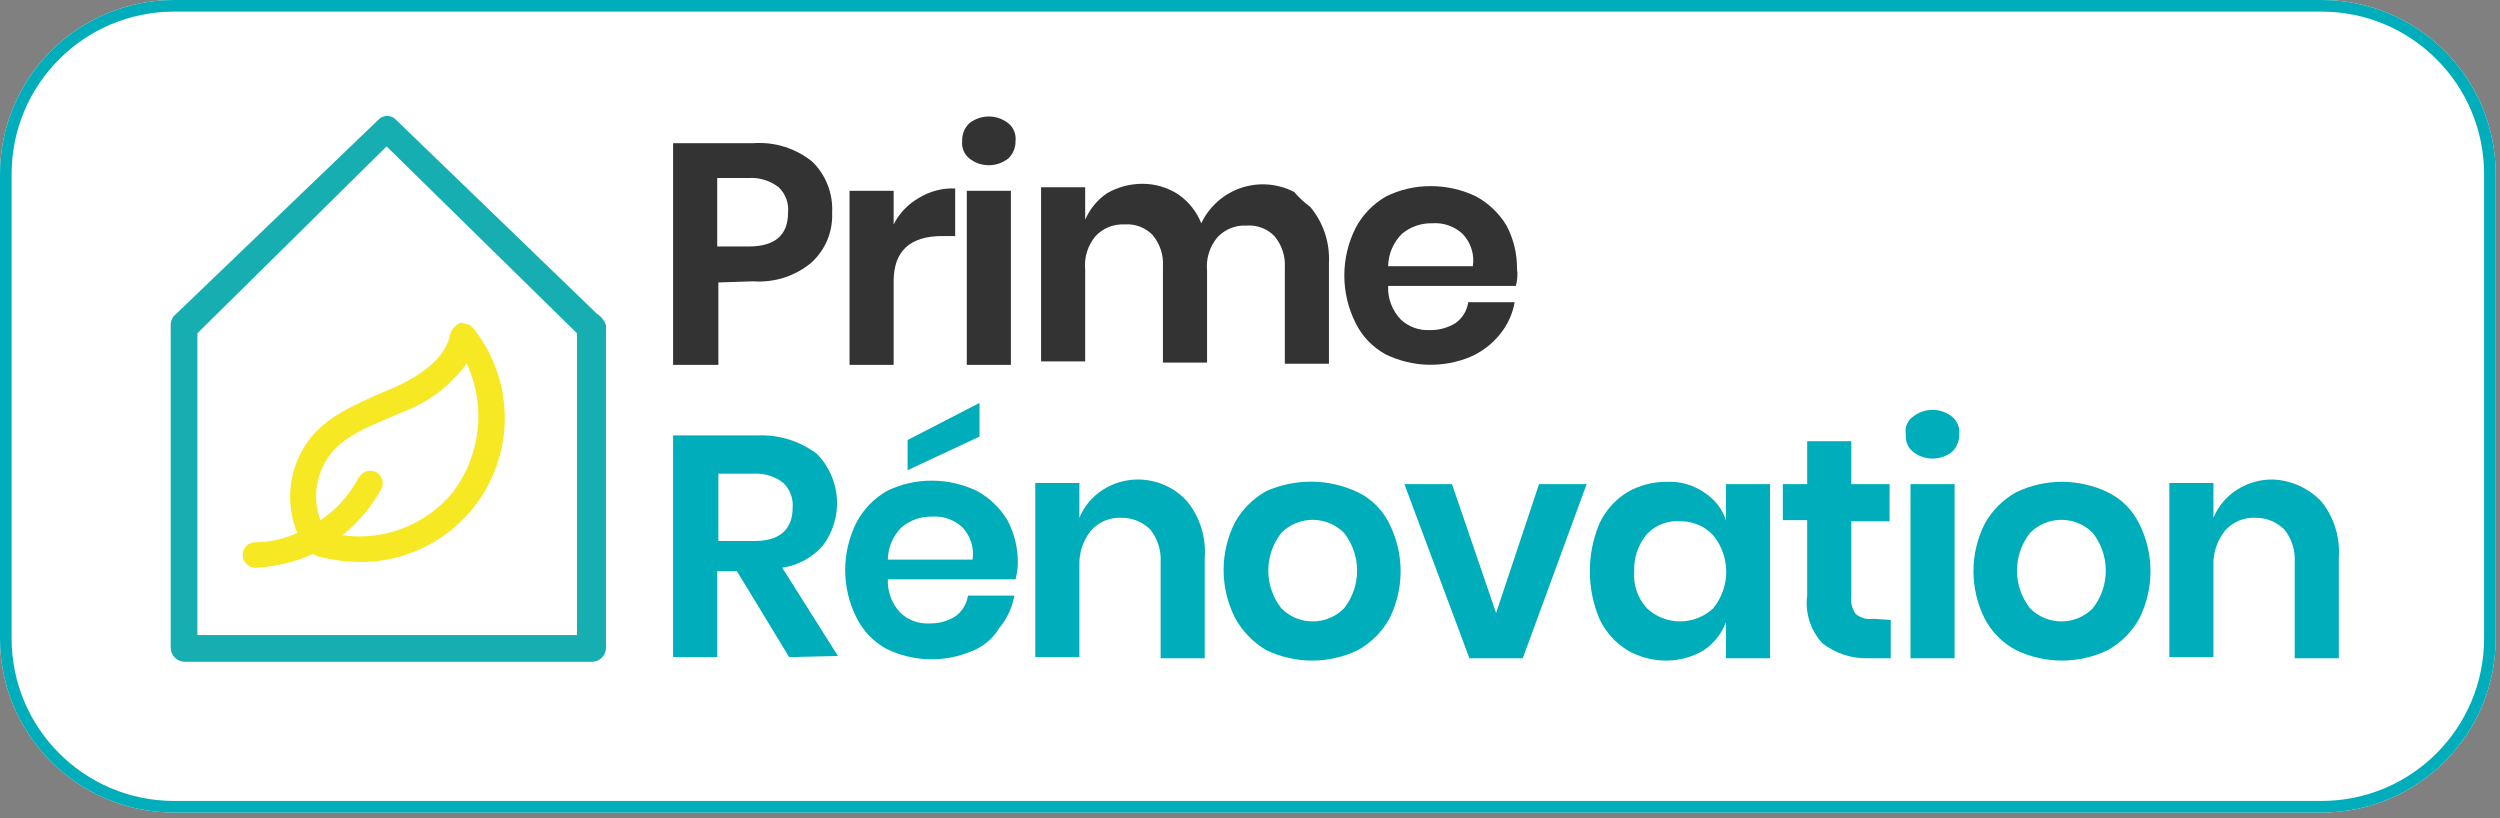
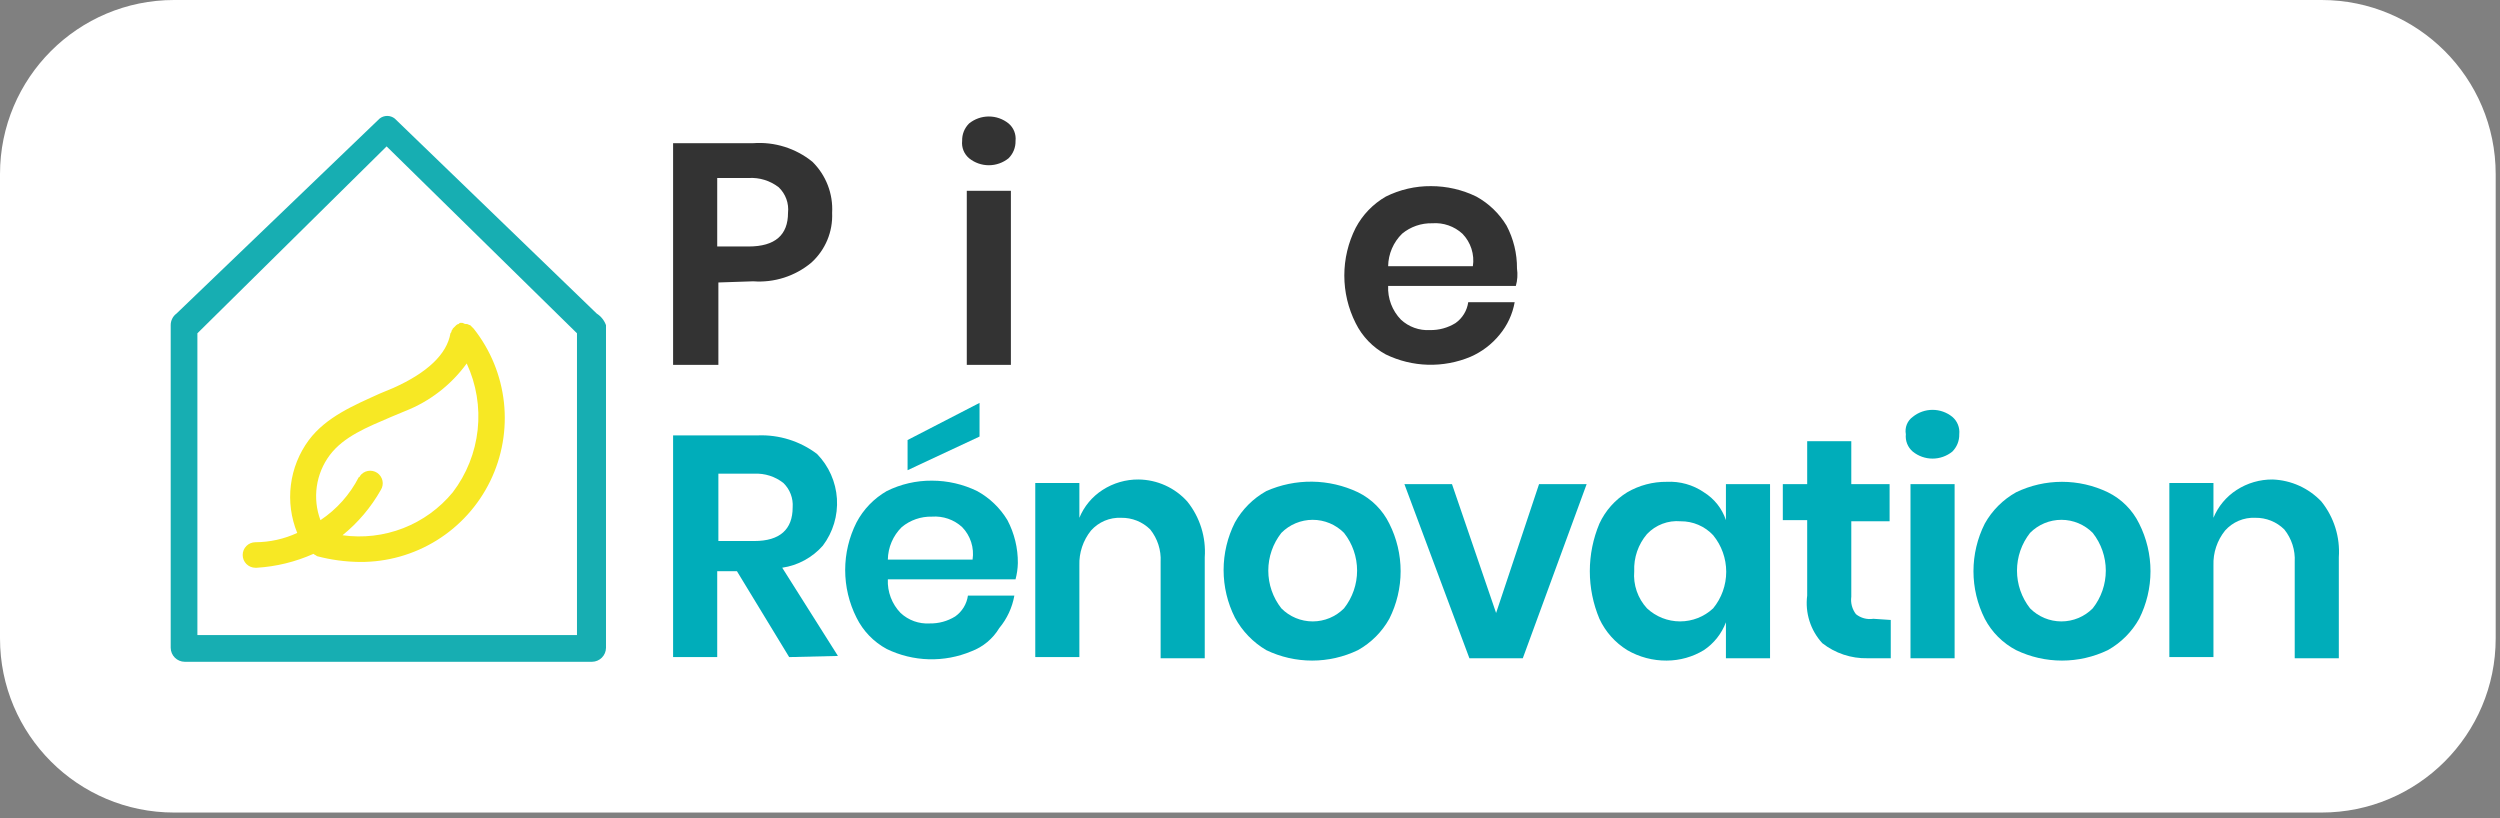
<svg xmlns="http://www.w3.org/2000/svg" width="168" height="55" viewBox="0 0 168 55" fill="none">
  <rect x="0" y="0" width="168" height="55" fill="#808080" stroke="none" />
  <path d="M156.009 0H11.701C5.239 0 0 5.239 0 11.701V42.903C0 49.365 5.239 54.603 11.701 54.603H156.009C162.471 54.603 167.71 49.365 167.71 42.903V11.701C167.71 5.239 162.471 0 156.009 0Z" fill="white" />
-   <path d="M156.009 0.39H11.701C5.454 0.39 0.39 5.454 0.39 11.701V42.903C0.39 49.149 5.454 54.213 11.701 54.213H156.009C162.256 54.213 167.32 49.149 167.32 42.903V11.701C167.32 5.454 162.256 0.39 156.009 0.39Z" stroke="#00ADBA" stroke-width="0.78" />
  <path d="M48.275 18.982V24.521H45.232V9.622H50.615C52.051 9.517 53.474 9.963 54.593 10.87C55.045 11.315 55.398 11.851 55.626 12.443C55.855 13.035 55.955 13.669 55.919 14.302C55.947 14.93 55.836 15.557 55.593 16.137C55.35 16.716 54.982 17.235 54.515 17.656C53.426 18.562 52.027 19.009 50.615 18.904L48.275 18.982ZM52.955 14.302C52.989 13.987 52.951 13.669 52.843 13.371C52.734 13.074 52.559 12.805 52.331 12.586C51.753 12.138 51.032 11.916 50.303 11.962H48.197V16.564H50.303C52.097 16.564 52.955 15.784 52.955 14.302Z" fill="#333333" />
-   <path d="M61.77 13.288C62.497 12.846 63.338 12.629 64.188 12.664V15.862H63.33C61.146 15.862 60.053 16.876 60.053 18.904V24.521H57.089V12.82H60.053V15.082C60.434 14.326 61.031 13.702 61.77 13.288Z" fill="#333333" />
  <path d="M65.124 8.296C65.499 7.993 65.967 7.828 66.45 7.828C66.932 7.828 67.4 7.993 67.776 8.296C67.944 8.437 68.074 8.618 68.156 8.822C68.237 9.026 68.268 9.247 68.244 9.466C68.25 9.683 68.211 9.898 68.131 10.099C68.05 10.301 67.929 10.483 67.776 10.636C67.4 10.939 66.932 11.104 66.45 11.104C65.967 11.104 65.499 10.939 65.124 10.636C64.956 10.494 64.825 10.313 64.743 10.109C64.662 9.905 64.632 9.684 64.656 9.466C64.65 9.249 64.688 9.034 64.768 8.832C64.849 8.631 64.97 8.449 65.124 8.296ZM67.932 12.82V24.521H64.968V12.82H67.932Z" fill="#333333" />
-   <path d="M88.057 13.912C88.927 14.96 89.372 16.296 89.305 17.656V24.443H86.341V17.968C86.385 17.202 86.133 16.449 85.639 15.862C85.397 15.615 85.105 15.424 84.781 15.303C84.457 15.181 84.111 15.133 83.767 15.16C83.404 15.139 83.042 15.198 82.705 15.333C82.368 15.468 82.065 15.675 81.817 15.94C81.554 16.251 81.356 16.611 81.236 17C81.115 17.389 81.074 17.797 81.115 18.202V24.365H78.15V17.89C78.194 17.124 77.943 16.371 77.448 15.784C77.207 15.537 76.914 15.346 76.591 15.225C76.267 15.104 75.921 15.055 75.576 15.082C75.214 15.061 74.851 15.12 74.514 15.255C74.177 15.39 73.874 15.597 73.626 15.862C73.363 16.173 73.166 16.533 73.045 16.922C72.924 17.311 72.883 17.72 72.924 18.124V24.287H69.96V12.586H72.924V14.77C73.234 14.041 73.749 13.418 74.406 12.976C75.12 12.57 75.926 12.355 76.746 12.352C77.604 12.344 78.445 12.588 79.165 13.054C79.868 13.534 80.411 14.213 80.725 15.004C80.988 14.449 81.36 13.952 81.82 13.544C82.279 13.136 82.816 12.824 83.398 12.627C83.98 12.431 84.596 12.354 85.209 12.4C85.822 12.447 86.419 12.616 86.965 12.898C87.29 13.275 87.657 13.616 88.057 13.912Z" fill="#333333" />
  <path d="M101.864 19.216H93.283C93.264 19.632 93.331 20.047 93.478 20.436C93.626 20.825 93.852 21.18 94.141 21.479C94.402 21.721 94.709 21.909 95.044 22.029C95.379 22.15 95.736 22.202 96.091 22.181C96.696 22.193 97.292 22.03 97.807 21.713C98.039 21.55 98.234 21.341 98.382 21.099C98.529 20.858 98.626 20.589 98.665 20.308H101.786C101.644 21.112 101.294 21.865 100.771 22.493C100.249 23.135 99.58 23.643 98.821 23.975C97.916 24.355 96.939 24.537 95.957 24.511C94.975 24.484 94.011 24.248 93.127 23.819C92.249 23.344 91.54 22.608 91.099 21.713C90.599 20.721 90.338 19.625 90.338 18.514C90.338 17.404 90.599 16.308 91.099 15.316C91.563 14.437 92.266 13.707 93.127 13.21C94.072 12.74 95.114 12.499 96.169 12.508C97.223 12.508 98.264 12.748 99.211 13.21C100.047 13.67 100.747 14.343 101.24 15.16C101.709 16.049 101.95 17.041 101.942 18.046C101.999 18.438 101.973 18.836 101.864 19.216ZM98.275 15.706C98.003 15.457 97.683 15.266 97.334 15.145C96.985 15.024 96.615 14.976 96.247 15.004C95.508 14.985 94.788 15.235 94.219 15.706C93.632 16.283 93.296 17.067 93.283 17.89H98.977C99.037 17.497 99.004 17.095 98.882 16.716C98.76 16.337 98.553 15.992 98.275 15.706Z" fill="#333333" />
  <path d="M53.033 44.157L49.523 38.385H48.197V44.157H45.232V29.258H50.927C52.357 29.202 53.763 29.643 54.905 30.506C55.696 31.317 56.17 32.385 56.242 33.515C56.313 34.645 55.977 35.764 55.295 36.668C54.589 37.47 53.621 37.995 52.565 38.151L56.309 44.079L53.033 44.157ZM48.275 36.356H50.693C52.409 36.356 53.267 35.576 53.267 34.094C53.289 33.792 53.245 33.489 53.137 33.206C53.03 32.923 52.861 32.667 52.643 32.456C52.089 32.02 51.397 31.798 50.693 31.832H48.275V36.356Z" fill="#00ADBA" />
  <path d="M68.244 38.931H59.663C59.644 39.346 59.711 39.761 59.858 40.15C60.006 40.539 60.231 40.894 60.521 41.193C60.782 41.435 61.089 41.623 61.424 41.744C61.759 41.864 62.116 41.916 62.471 41.895C63.076 41.907 63.672 41.745 64.187 41.427C64.419 41.264 64.614 41.055 64.762 40.814C64.909 40.572 65.006 40.303 65.045 40.023H68.165C68.023 40.827 67.674 41.579 67.151 42.207C66.721 42.923 66.061 43.473 65.279 43.767C64.374 44.147 63.397 44.33 62.415 44.303C61.434 44.276 60.469 44.04 59.585 43.611C58.707 43.136 57.998 42.4 57.557 41.505C57.057 40.513 56.796 39.417 56.796 38.306C56.796 37.196 57.057 36.1 57.557 35.108C58.021 34.229 58.724 33.499 59.585 33.002C60.53 32.532 61.572 32.292 62.627 32.3C63.681 32.3 64.722 32.541 65.669 33.002C66.505 33.462 67.205 34.135 67.698 34.952C68.167 35.841 68.408 36.833 68.4 37.839C68.391 38.207 68.339 38.574 68.244 38.931ZM64.655 35.42C64.383 35.171 64.063 34.98 63.714 34.859C63.365 34.739 62.995 34.691 62.627 34.718C61.889 34.699 61.168 34.949 60.599 35.42C60.012 35.997 59.676 36.782 59.663 37.605H65.357C65.416 37.211 65.384 36.809 65.262 36.43C65.14 36.051 64.933 35.706 64.655 35.42ZM65.825 29.336L60.989 31.598V29.57L65.825 27.074V29.336Z" fill="#00ADBA" />
  <path d="M79.788 33.704C80.636 34.761 81.053 36.098 80.959 37.449V44.235H77.994V37.761C78.038 36.971 77.788 36.193 77.292 35.576C77.036 35.323 76.731 35.123 76.396 34.989C76.061 34.856 75.703 34.79 75.342 34.796C74.962 34.779 74.582 34.847 74.231 34.995C73.88 35.144 73.567 35.369 73.314 35.654C72.782 36.316 72.505 37.146 72.534 37.995V44.157H69.57V32.456H72.534V34.796C72.85 34.027 73.394 33.374 74.094 32.924C74.814 32.459 75.655 32.214 76.512 32.222C77.131 32.229 77.742 32.364 78.306 32.619C78.87 32.874 79.375 33.244 79.788 33.704Z" fill="#00ADBA" />
  <path d="M91.255 33.08C92.172 33.529 92.913 34.27 93.361 35.186C93.861 36.178 94.122 37.274 94.122 38.385C94.122 39.495 93.861 40.591 93.361 41.583C92.868 42.466 92.139 43.195 91.255 43.689C90.294 44.151 89.241 44.391 88.174 44.391C87.107 44.391 86.054 44.151 85.093 43.689C84.205 43.166 83.477 42.411 82.987 41.505C82.487 40.513 82.226 39.417 82.226 38.306C82.226 37.196 82.487 36.1 82.987 35.108C83.48 34.225 84.209 33.496 85.093 33.002C86.065 32.571 87.119 32.355 88.182 32.368C89.246 32.382 90.294 32.625 91.255 33.08ZM86.107 35.81C85.538 36.533 85.229 37.426 85.229 38.346C85.229 39.265 85.538 40.158 86.107 40.881C86.382 41.159 86.71 41.38 87.072 41.531C87.433 41.681 87.821 41.759 88.213 41.759C88.605 41.759 88.992 41.681 89.354 41.531C89.715 41.38 90.043 41.159 90.319 40.881C90.888 40.158 91.197 39.265 91.197 38.346C91.197 37.426 90.888 36.533 90.319 35.81C90.043 35.532 89.715 35.311 89.354 35.16C88.992 35.01 88.605 34.932 88.213 34.932C87.821 34.932 87.433 35.01 87.072 35.16C86.71 35.311 86.382 35.532 86.107 35.81Z" fill="#00ADBA" />
  <path d="M100.538 41.193L103.424 32.534H106.622L102.332 44.235H98.744L94.376 32.534H97.574L100.538 41.193Z" fill="#00ADBA" />
  <path d="M114.5 33.08C115.199 33.511 115.724 34.174 115.982 34.952V32.534H118.947V44.235H115.982V41.817C115.696 42.58 115.178 43.235 114.5 43.689C113.748 44.146 112.885 44.388 112.004 44.391C111.073 44.399 110.157 44.157 109.352 43.689C108.536 43.185 107.885 42.453 107.48 41.583C107.055 40.57 106.836 39.483 106.836 38.385C106.836 37.286 107.055 36.199 107.48 35.186C107.882 34.315 108.534 33.582 109.352 33.08C110.157 32.612 111.073 32.37 112.004 32.378C112.891 32.333 113.768 32.579 114.5 33.08ZM110.678 35.888C110.087 36.582 109.781 37.474 109.82 38.385C109.782 38.837 109.839 39.293 109.987 39.723C110.134 40.153 110.37 40.547 110.678 40.881C111.281 41.445 112.076 41.758 112.901 41.758C113.727 41.758 114.522 41.445 115.124 40.881C115.692 40.188 116.002 39.319 116.002 38.423C116.002 37.528 115.692 36.66 115.124 35.966C114.845 35.667 114.507 35.43 114.131 35.269C113.755 35.108 113.349 35.026 112.94 35.03C112.523 34.993 112.103 35.051 111.711 35.2C111.319 35.349 110.966 35.584 110.678 35.888Z" fill="#00ADBA" />
  <path d="M127.059 41.661V44.235H125.499C124.398 44.258 123.324 43.9 122.457 43.221C122.066 42.793 121.772 42.286 121.597 41.733C121.422 41.181 121.369 40.597 121.443 40.023V34.952H119.805V32.534H121.443V29.648H124.407V32.534H126.981V35.03H124.407V40.101C124.379 40.307 124.393 40.516 124.446 40.717C124.5 40.917 124.593 41.106 124.719 41.271C124.881 41.402 125.069 41.497 125.271 41.551C125.472 41.605 125.683 41.615 125.889 41.583L127.059 41.661Z" fill="#00ADBA" />
  <path d="M128.541 28.01C128.917 27.707 129.385 27.542 129.867 27.542C130.35 27.542 130.818 27.707 131.194 28.01C131.362 28.152 131.492 28.332 131.574 28.537C131.655 28.741 131.686 28.962 131.662 29.18C131.668 29.397 131.629 29.612 131.549 29.813C131.468 30.015 131.347 30.197 131.194 30.35C130.818 30.653 130.35 30.818 129.867 30.818C129.385 30.818 128.917 30.653 128.541 30.35C128.373 30.208 128.243 30.028 128.161 29.823C128.08 29.619 128.049 29.398 128.073 29.18C128.032 28.961 128.053 28.734 128.136 28.527C128.219 28.319 128.36 28.14 128.541 28.01ZM131.35 32.534V44.235H128.385V32.534H131.35Z" fill="#00ADBA" />
  <path d="M141.646 33.08C142.563 33.529 143.304 34.27 143.752 35.186C144.252 36.178 144.513 37.274 144.513 38.385C144.513 39.495 144.252 40.591 143.752 41.583C143.259 42.466 142.53 43.195 141.646 43.689C140.685 44.151 139.632 44.391 138.565 44.391C137.498 44.391 136.445 44.151 135.484 43.689C134.584 43.218 133.849 42.483 133.378 41.583C132.878 40.591 132.617 39.495 132.617 38.385C132.617 37.274 132.878 36.178 133.378 35.186C133.871 34.303 134.6 33.574 135.484 33.08C136.445 32.618 137.498 32.378 138.565 32.378C139.632 32.378 140.685 32.618 141.646 33.08ZM136.42 35.81C135.851 36.533 135.542 37.426 135.542 38.346C135.542 39.265 135.851 40.158 136.42 40.881C136.696 41.159 137.024 41.38 137.385 41.531C137.747 41.681 138.134 41.759 138.526 41.759C138.918 41.759 139.306 41.681 139.667 41.531C140.029 41.38 140.357 41.159 140.632 40.881C141.201 40.158 141.51 39.265 141.51 38.346C141.51 37.426 141.201 36.533 140.632 35.81C140.357 35.532 140.029 35.311 139.667 35.16C139.306 35.01 138.918 34.932 138.526 34.932C138.134 34.932 137.747 35.01 137.385 35.16C137.024 35.311 136.696 35.532 136.42 35.81Z" fill="#00ADBA" />
  <path d="M155.999 33.704C156.846 34.761 157.264 36.098 157.169 37.449V44.235H154.205V37.761C154.249 36.971 153.999 36.193 153.503 35.576C153.246 35.323 152.941 35.123 152.606 34.989C152.272 34.856 151.913 34.79 151.553 34.796C151.172 34.779 150.792 34.847 150.441 34.995C150.09 35.144 149.777 35.369 149.524 35.654C148.992 36.316 148.715 37.146 148.744 37.995V44.157H145.78V32.456H148.744V34.796C149.06 34.027 149.605 33.374 150.305 32.924C151.024 32.459 151.865 32.214 152.723 32.222C153.967 32.268 155.143 32.8 155.999 33.704Z" fill="#00ADBA" />
  <path d="M40.099 21.071L26.526 7.966C26.382 7.852 26.203 7.79 26.019 7.79C25.835 7.79 25.657 7.852 25.512 7.966L11.861 21.071C11.739 21.161 11.64 21.278 11.573 21.414C11.505 21.549 11.47 21.699 11.471 21.851V43.536C11.475 43.783 11.574 44.019 11.749 44.194C11.924 44.369 12.16 44.469 12.407 44.472H39.787C40.034 44.469 40.27 44.369 40.445 44.194C40.62 44.019 40.72 43.783 40.723 43.536V21.851C40.606 21.529 40.387 21.255 40.099 21.071ZM38.773 42.678H13.265V22.397L25.98 9.838L38.773 22.397V42.678Z" fill="url(#paint0_linear_2_8)" />
-   <path d="M31.831 22.085L31.753 22.007L31.596 21.851C31.518 21.851 31.441 21.773 31.363 21.773H31.285C31.206 21.773 31.128 21.695 31.05 21.695H30.973C30.895 21.695 30.895 21.695 30.817 21.773C30.757 21.781 30.703 21.808 30.66 21.851L30.582 21.929L30.426 22.085C30.426 22.163 30.348 22.163 30.348 22.241C30.343 22.301 30.315 22.356 30.27 22.397C30.036 23.801 28.71 25.049 26.448 26.063L25.512 26.453C23.796 27.233 21.924 28.013 20.754 29.573C20.099 30.459 19.683 31.498 19.547 32.591C19.41 33.684 19.557 34.794 19.974 35.813C19.094 36.221 18.136 36.434 17.166 36.438C16.938 36.438 16.72 36.528 16.559 36.689C16.398 36.85 16.308 37.068 16.308 37.295C16.308 37.523 16.398 37.741 16.559 37.902C16.72 38.063 16.938 38.154 17.166 38.154H17.244C18.564 38.074 19.858 37.757 21.066 37.218C21.144 37.295 21.222 37.296 21.3 37.374C22.242 37.623 23.212 37.754 24.186 37.764C26.009 37.775 27.799 37.272 29.349 36.31C30.898 35.349 32.144 33.969 32.943 32.33C33.742 30.691 34.062 28.86 33.865 27.047C33.668 25.234 32.963 23.514 31.831 22.085ZM30.426 33.083C29.541 34.158 28.395 34.988 27.098 35.493C25.8 35.998 24.395 36.163 23.016 35.969C24.057 35.126 24.93 34.094 25.59 32.927C25.708 32.741 25.748 32.516 25.702 32.301C25.656 32.086 25.528 31.897 25.345 31.774C25.161 31.652 24.938 31.607 24.721 31.647C24.505 31.688 24.313 31.811 24.186 31.991C24.186 32.012 24.178 32.032 24.163 32.046C24.149 32.061 24.129 32.069 24.108 32.069C23.511 33.235 22.625 34.229 21.534 34.955C21.264 34.233 21.18 33.455 21.289 32.692C21.398 31.928 21.697 31.205 22.158 30.587C23.094 29.339 24.654 28.715 26.292 28.013L27.228 27.623C28.884 26.974 30.318 25.864 31.363 24.425C32.009 25.817 32.264 27.358 32.099 28.884C31.934 30.41 31.356 31.862 30.426 33.083Z" fill="url(#paint1_linear_2_8)" />
+   <path d="M31.831 22.085L31.753 22.007L31.596 21.851C31.518 21.851 31.441 21.773 31.363 21.773H31.285C31.206 21.773 31.128 21.695 31.05 21.695H30.973C30.895 21.695 30.895 21.695 30.817 21.773C30.757 21.781 30.703 21.808 30.66 21.851L30.582 21.929L30.426 22.085C30.426 22.163 30.348 22.163 30.348 22.241C30.343 22.301 30.315 22.356 30.27 22.397C30.036 23.801 28.71 25.049 26.448 26.063L25.512 26.453C23.796 27.233 21.924 28.013 20.754 29.573C20.099 30.459 19.683 31.498 19.547 32.591C19.41 33.684 19.557 34.794 19.974 35.813C19.094 36.221 18.136 36.434 17.166 36.438C16.938 36.438 16.72 36.528 16.559 36.689C16.398 36.85 16.308 37.068 16.308 37.295C16.308 37.523 16.398 37.741 16.559 37.902C16.72 38.063 16.938 38.154 17.166 38.154H17.244C18.564 38.074 19.858 37.757 21.066 37.218C21.144 37.295 21.222 37.296 21.3 37.374C22.242 37.623 23.212 37.754 24.186 37.764C26.009 37.775 27.799 37.272 29.349 36.31C30.898 35.349 32.144 33.969 32.943 32.33C33.742 30.691 34.062 28.86 33.865 27.047C33.668 25.234 32.963 23.514 31.831 22.085M30.426 33.083C29.541 34.158 28.395 34.988 27.098 35.493C25.8 35.998 24.395 36.163 23.016 35.969C24.057 35.126 24.93 34.094 25.59 32.927C25.708 32.741 25.748 32.516 25.702 32.301C25.656 32.086 25.528 31.897 25.345 31.774C25.161 31.652 24.938 31.607 24.721 31.647C24.505 31.688 24.313 31.811 24.186 31.991C24.186 32.012 24.178 32.032 24.163 32.046C24.149 32.061 24.129 32.069 24.108 32.069C23.511 33.235 22.625 34.229 21.534 34.955C21.264 34.233 21.18 33.455 21.289 32.692C21.398 31.928 21.697 31.205 22.158 30.587C23.094 29.339 24.654 28.715 26.292 28.013L27.228 27.623C28.884 26.974 30.318 25.864 31.363 24.425C32.009 25.817 32.264 27.358 32.099 28.884C31.934 30.41 31.356 31.862 30.426 33.083Z" fill="url(#paint1_linear_2_8)" />
  <defs>
    <linearGradient id="paint0_linear_2_8" x1="-347.331" y1="957.259" x2="-346.513" y2="957.677" gradientUnits="userSpaceOnUse">
      <stop stop-color="#17AEB2" />
      <stop offset="1" stop-color="#F7E824" />
    </linearGradient>
    <linearGradient id="paint1_linear_2_8" x1="-341.96" y1="933.9" x2="-341.185" y2="933.9" gradientUnits="userSpaceOnUse">
      <stop stop-color="#17AEB2" />
      <stop offset="1" stop-color="#F7E824" />
    </linearGradient>
  </defs>
</svg>